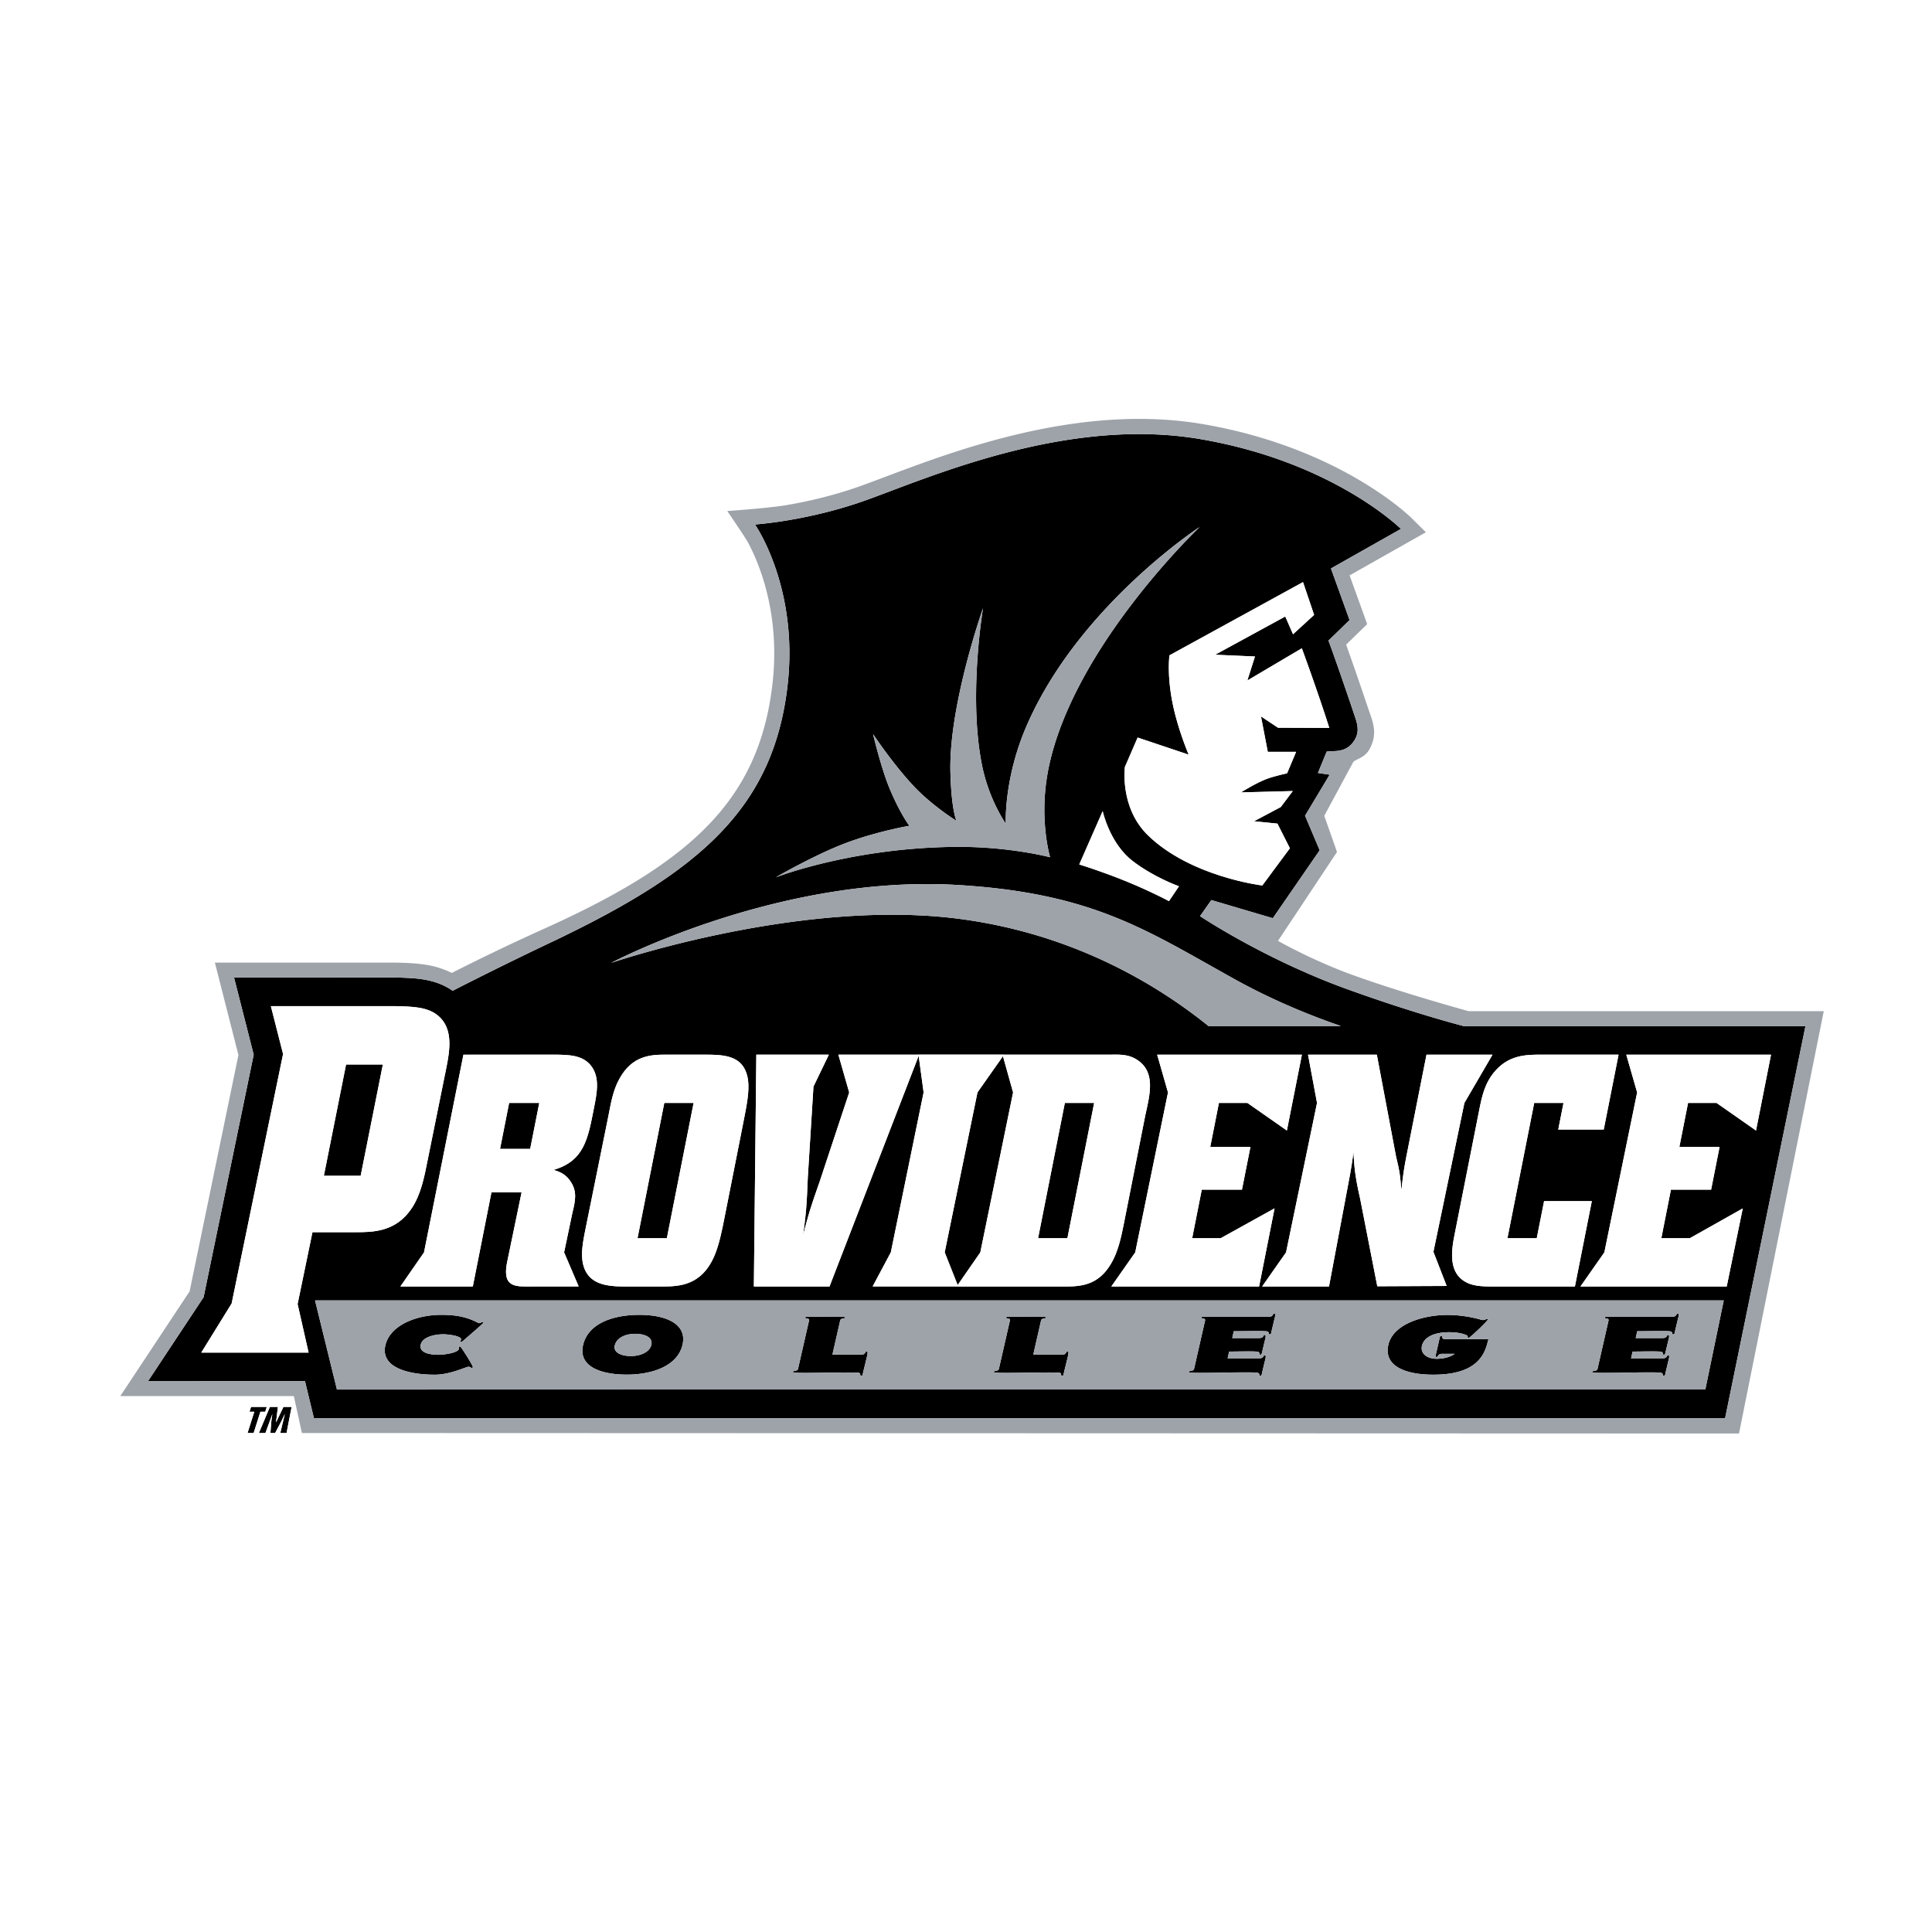
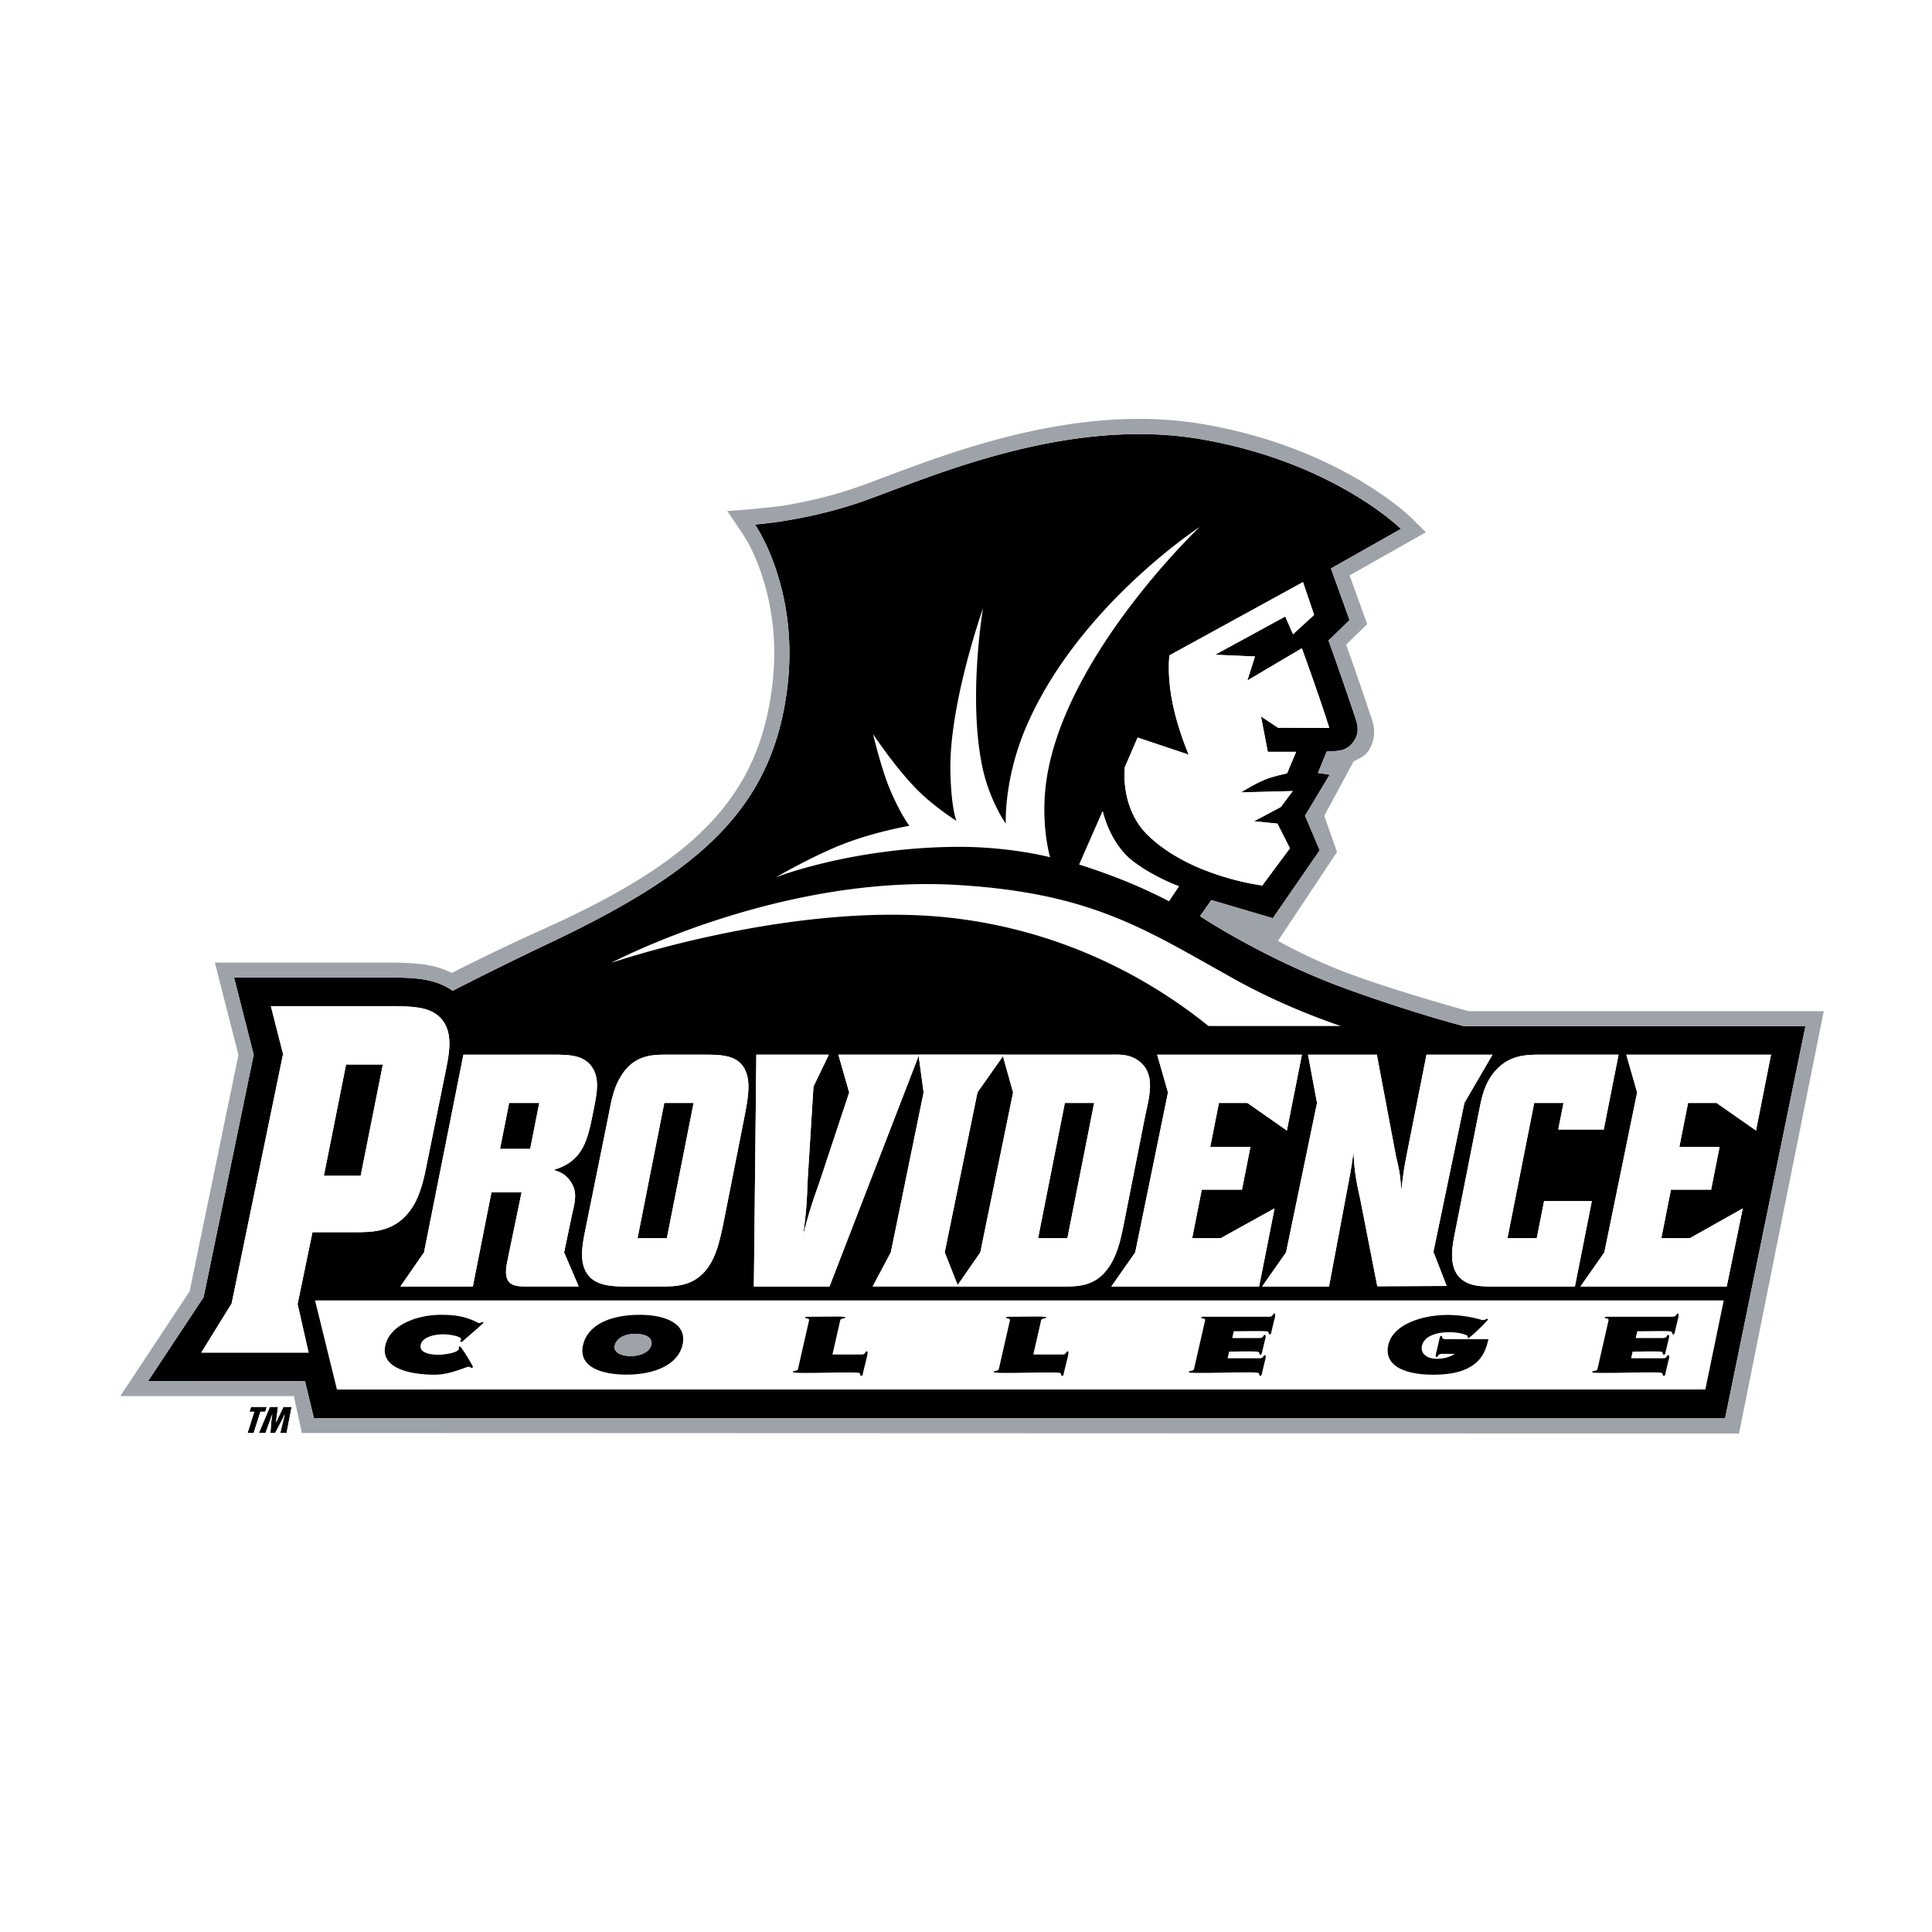
<svg xmlns="http://www.w3.org/2000/svg" width="2500" height="2500" viewBox="0 0 192.756 192.756">
  <g fill-rule="evenodd" clip-rule="evenodd">
-     <path fill="#fff" d="M0 0h192.756v192.756H0V0z" />
    <path d="M146.014 102.369c-1.746-.461-5.91-1.627-11.543-3.658-8.303-2.995-14.742-7.307-14.742-7.307l1.127-1.604 6.135 1.812 4.676-6.779-1.461-3.449 2.455-4.091-1.17-.175.877-2.133.881-.052c.834-.049 1.416-.349 1.869-1.052.508-.786.365-1.513.059-2.396 0 0-1.461-4.383-2.633-7.574l2.104-2.045-1.857-5.149 6.982-3.945s-6.75-6.698-20.029-8.964c-13.293-2.269-26.969 3.81-33.347 6.098-5.808 2.083-11.075 2.42-11.075 2.42s4.376 6.238 3.255 16.047C77.17 80.694 69.709 87.004 55.11 93.951a369.863 369.863 0 0 0-9.947 4.898c-.943-.664-1.961-.965-2.845-1.117-.847-.146-1.826-.182-2.831-.205H23.35l1.961 7.701-4.997 24.193-5.551 8.385 15.667-.002.888 3.684 140.797.004 8.018-39.121h-34.119v-.002zm7.757 2.856h7.713l-1.479 7.469h-4.539l.525-2.652h-2.924l-2.67 13.496h2.924l.732-3.701h4.762l-1.686 8.518h-8.074c-.809 0-1.588 0-2.322-.23-2.4-.818-1.908-3.439-1.592-5.045l2.424-12.252c.273-1.375.551-2.785 1.627-3.996 1.398-1.574 3.048-1.607 4.579-1.607zm-16.404.002l1.916 10.154c.385 1.572.418 1.967.529 3.375.221-1.965.318-2.457.676-4.26l1.834-9.27h6.586l-2.805 4.814-3.09 14.857 1.32 3.402-6.92.031-1.719-8.775c-.551-2.424-.553-3.094-.666-4.635-.096.918-.168 1.279-.316 2.162l-2.117 11.27h-6.67l2.385-3.402 3.09-14.91-.898-4.814h6.865v.001zm-50.302 23.121l1.813-3.402 3.271-15.957-.494-3.65-8.896 23.016h-7.546l.246-23.129h7.235l-1.535 3.18-.565 9.072c-.117 2.98-.177 3.57-.465 5.732.566-2.162.732-2.719 1.622-5.24l2.974-8.975-1.081-3.77h7.996v-.006h8.535l-.004.006h10.391c1.031 0 1.986-.105 2.953.557 1.777 1.217 1.223 3.369.756 5.471l-2.139 10.811c-.279 1.41-.586 2.818-1.258 3.965-1.316 2.293-3.16 2.326-4.748 2.326h-10.68l.003-.006h-8.384v-.001zm26.197-3.397l3.27-15.957-1.08-3.768h14.439l-1.498 7.566-3.938-2.752h-2.842l-.867 4.391h4.01l-.844 4.258h-4.01l-.959 4.85h2.84l5.381-2.982-1.543 7.797h-14.744l2.385-3.403zm16.74-66.874l1.109 3.273-2.104 1.928-.775-1.771-6.996 3.816 3.973.175-.76 2.396 5.436-3.214s1.57 4.261 2.74 7.942l-5.119-.019-1.697-1.128.68 3.537h2.824l-.9 2.141s-1.264.271-2.033.56c-1.061.397-2.572 1.344-2.572 1.344l5.174-.134-1.199 1.595-2.666 1.417 2.334.237 1.242 2.458-2.752 3.713s-7.133-.851-11.406-5.003c-2.852-2.771-2.301-6.823-2.301-6.823l1.27-2.931 5.092 1.706s-1.057-2.463-1.584-5.026c-.613-2.979-.332-4.884-.332-4.884l13.322-7.305zm-12.377 30.345l-.996 1.483s-1.625-.881-4.1-1.907a63.1 63.1 0 0 0-4.852-1.753l2.338-5.318s.686 3.197 2.98 4.967c2.146 1.655 4.63 2.528 4.63 2.528zM84.01 84.258c3.186-1.262 6.721-1.87 6.721-1.87s-.889-1.137-1.949-3.652c-.863-2.047-1.677-5.492-1.677-5.492s2.477 3.724 4.727 5.864c1.672 1.591 3.595 2.792 3.595 2.792s-.516-1.099-.605-4.89c-.158-6.701 3.255-16.333 3.255-16.333s-1.501 8.842-.09 15.73c.705 3.45 2.361 5.771 2.361 5.771s-.215-4.394 2.012-9.61c5.141-12.038 17.33-19.989 17.33-19.989s-12.947 12.275-15.168 24.548c-.857 4.748.248 8.402.248 8.402s-4.088-1.086-9.422-1.039c-10.45.093-17.941 3.039-17.941 3.039s3.507-2.043 6.603-3.271zm11.454 4.033c13.682.8 19.061 4.613 27.784 9.443 4.096 2.27 8.045 3.787 10.537 4.635l-13.213-.002c-5.127-4.137-13.648-9.329-25.283-10.745-15.74-1.916-34.304 4.442-34.304 4.442s16.627-8.817 34.479-7.773zm-33.67 19.357c1.315-2.424 3.264-2.424 4.74-2.424h3.843c1.866 0 3.601.098 4.144 1.998.345 1.213.041 2.752-.335 4.652l-1.892 9.566c-.259 1.311-.538 2.719-1.009 3.832-1.299 3.047-3.589 3.08-5.287 3.08h-3.564c-1.226 0-2.834-.033-3.712-1.082-.985-1.213-.635-2.98-.337-4.488l2.287-11.291c.263-1.341.477-2.696 1.122-3.843zm-15.558-2.421l9.343-.004c1.191.031 2.611.031 3.443 1.18.831 1.146.533 2.652.235 4.16-.603 3.047-.959 5.258-4.031 6.158.657.197 1.24.436 1.737 1.213.623.971.445 1.83.136 3.111l-.818 3.906 1.452 3.396-5.336.004c-1.333 0-2.223-.258-1.808-2.393l1.451-7.008h-3.007l-1.86 9.402h-7.227l2.357-3.402 3.933-19.723zm-15.062 17.709l-1.482 7.174 1.096 4.838H20.081l3.03-4.898 5.131-24.889-1.217-4.777h12.426c1.709.039 3.217.078 4.257.951 1.56 1.307 1.155 3.525.817 5.229l-1.903 9.4c-.282 1.426-.626 3.17-1.5 4.516-1.597 2.457-3.921 2.457-5.706 2.457h-4.242v-.001zm138.967 15.695l-136.524.002-2.185-8.889 140.547-.002-1.838 8.889zm1.42-24.199l-.842 4.258h-4.01l-.959 4.85h2.84l5.285-2.975-1.6 7.789h-14.594l2.385-3.402 3.271-15.957-1.082-3.768h14.439l-1.496 7.566-3.939-2.752h-2.842l-.867 4.391h4.011z" />
    <path d="M43.383 137.154c1.554 0 3.122-.797 3.368-.797.123 0 .211.104.329.127l.106-.072c.006-.176-1.186-2.061-1.283-2.076-.046.008-.119.031-.126.064-.013.055.032.104.02.16-.1.438-1.58.605-2.039.605-.906 0-1.966-.207-1.784-1.006.174-.766 1.365-1.037 2.271-1.037.414 0 1.842.158 1.757.533-.017.072-.176.232.014.232.067 0 .18-.104.223-.145.265-.23 1.958-1.676 2.005-1.787l-.065-.057c-.136.008-.249.111-.383.111l-.054-.008c-1.116-.6-2.184-.822-3.704-.822-2.561 0-5.141 1.07-5.592 3.051-.504 2.223 2.321 2.924 4.937 2.924zM62.532 137.146c2.65 0 5.095-.918 5.566-2.986.474-2.084-1.67-2.979-4.297-2.979-2.729 0-5.147.902-5.631 3.027-.482 2.116 1.734 2.938 4.362 2.938zm-1.197-2.898c.173-.758 1.027-1.174 2.045-1.174.939 0 1.776.352 1.607 1.094-.167.734-1.095 1.127-2.045 1.127-.894 0-1.772-.32-1.607-1.047zM80.624 136.973c1.196 0 2.391-.041 3.576-.041.469 0 .975-.008 1.425.023.319.025.097.312.321.312.134 0 .138-.217.153-.279.104-.455.231-.92.335-1.375.027-.119.214-.789.068-.789-.224 0-.14.318-.497.318h-2.952l.774-3.402c.058-.256.481-.15.514-.295.025-.111-1.087-.088-1.277-.088-.771 0-1.56.023-2.329.016-.09 0-.375-.023-.396.072-.035.15.439.031.38.295l-1.102 4.84c-.057.248-.48.145-.515.295-.027.121 1.298.098 1.522.098zM100.666 136.973c1.195 0 2.391-.041 3.574-.041.471 0 .975-.008 1.426.023.32.025.098.312.32.312.135 0 .139-.217.154-.279.104-.455.23-.92.334-1.375.027-.119.215-.789.068-.789-.223 0-.139.318-.496.318h-2.953l.775-3.402c.057-.256.48-.15.514-.295.025-.111-1.088-.088-1.277-.088-.771 0-1.559.023-2.328.016-.09 0-.375-.023-.396.072-.035.15.439.031.379.295l-1.102 4.84c-.057.248-.479.145-.514.295-.027.121 1.297.098 1.522.098zM118.746 136.947c.449.033.934.025 1.402.025 1.264 0 2.549-.049 3.812-.049.469 0 .951-.008 1.402.023.441.033.162.32.398.32.133 0 .148-.264.162-.328l.258-1.078c.025-.111.205-.654.014-.654-.189 0-.07.311-.539.311h-3.176l.152-.67c.604 0 1.211-.018 1.805-.018.312 0 .625 0 .936.018.439.031.164.311.387.311.135 0 .16-.264.176-.328l.244-1.021c.025-.111.197-.623.006-.623-.189 0-.07.312-.539.312h-2.705l.154-.68c.703 0 1.412-.016 2.115-.016.357 0 .729-.008 1.082.016.461.033.174.312.41.312.133 0 .15-.271.164-.328l.258-1.086c.025-.111.207-.662.016-.662-.189 0-.072.318-.541.318h-6.352c-.078 0-.375-.023-.396.072-.033.15.441.031.381.295l-1.102 4.84c-.057.248-.48.145-.516.295-.012.065.075.073.132.073zM142.99 137.154c2.771 0 4.682-.773 5.326-2.865.072-.225.123-.447.188-.68h-4.293c-.48 0-.219-.32-.42-.32-.111 0-.137.113-.15.168l-.285 1.254c-.021.096-.199.68-.053.68.223 0 .094-.32.586-.32h1.252c-.469.344-1.174.496-1.789.496-1.029 0-1.65-.559-1.486-1.287.229-.998 1.463-1.365 2.693-1.365.604 0 1.225.072 1.715.279.049.025.133.057.154.104.014.041-.014.209.064.209.135 0 1.914-1.678 1.957-1.869.006-.023-.053-.064-.086-.064-.066 0-.174.129-.398.129-.111 0-.225-.041-.33-.072a12.502 12.502 0 0 0-3.197-.439c-2.527 0-5.457.934-5.922 2.979-.496 2.169 1.791 2.983 4.474 2.983zM158.998 136.947c.451.033.934.025 1.402.025 1.264 0 2.549-.049 3.812-.049.471 0 .953-.008 1.404.023.439.033.162.32.396.32.135 0 .15-.264.164-.328l.256-1.078c.025-.111.205-.654.016-.654s-.07.311-.541.311h-3.176l.154-.67c.604 0 1.211-.018 1.803-.018.312 0 .627 0 .936.018.439.031.164.311.389.311.133 0 .16-.264.174-.328l.244-1.021c.025-.111.197-.623.008-.623-.191 0-.07.312-.541.312h-2.705l.154-.68c.705 0 1.412-.016 2.117-.016.357 0 .729-.008 1.08.016.463.033.176.312.41.312.135 0 .152-.271.164-.328l.258-1.086c.025-.111.207-.662.018-.662-.191 0-.072.318-.543.318h-6.35c-.078 0-.375-.023-.396.072-.035.15.439.031.379.295l-1.102 4.84c-.057.248-.48.145-.514.295-.014.065.073.073.13.073zM26.462 140.85l.153-.483h-1.567l-.154.483h.478l-.674 2.121h.608l.674-2.121h.482zM27.544 141.904h-.007l.19-1.537h-.8l-1.097 2.604h.653l.685-1.875h.009l-.015.049-.083.58-.098 1.246h.47l.652-1.233.303-.642h.008l-.449 1.875h.624l.505-2.604h-.816l-.734 1.537zM69.202 110.041h-2.925l-2.67 13.496h2.925l2.67-13.496zM53.803 110.041h-3.007l-.907 4.586h3.007l.907-4.586zM38.198 106.207h-3.671l-2.214 11.1h3.671l2.214-11.1zM101.076 108.994l-1.012-3.617-2.541 3.611-3.27 15.957 1.293 3.266 2.259-3.26 3.271-15.957zM109.164 110.041h-2.924l-2.67 13.496h2.924l2.67-13.496z" />
    <path d="M146.781 99.006c-3.381-.947-7.586-2.197-11.16-3.487a50.847 50.847 0 0 1-5.402-2.341l5.258-7.917-1.309-3.71c.127-.237.576-1.073 1.02-1.931a54.99 54.99 0 0 0 .717-1.427c.098-.205.178-.381.232-.515.029-.07.051-.13.072-.2l.246-.127c.262-.137.498-.276.648-.383a3.925 3.925 0 0 0 1.135-1.244c.662-1.157.807-2.258.703-3.238a6.672 6.672 0 0 0-.262-1.236c-.092-.3-.195-.579-.285-.837 0 0-.938-2.814-1.92-5.592l2.105-2.047-1.627-4.512 8.389-4.741-3.182-3.157c-.297-.296-7.648-7.478-21.846-9.901-7.307-1.247-14.574-.183-20.689 1.401-6 1.553-11.121 3.681-14.375 4.849-2.686.963-5.246 1.521-7.135 1.839-1.466.248-4.443.473-5.692.562l-3.265.234 1.85 2.701c.23.338.547.801.826 1.216.481.714 1.004 1.497 1.157 1.784a18.85 18.85 0 0 1 1.167 2.723c.822 2.4 1.539 5.901 1.046 10.217-1.201 10.511-7.116 16.376-21.527 22.886a223.242 223.242 0 0 0-8.66 4.121 11.234 11.234 0 0 0-2.133-.577c-.994-.171-2.183-.226-3.361-.253l-20.5-.001 2.838 11.144-4.709 22.797-8.648 13.064 15.14.088-1.304 3.592 152.701.051 9.211-45.893h-37.47v-.002zM24.698 142.971l.673-2.121h-.478l.154-.482h1.567l-.153.482h-.481l-.674 2.121h-.608zm3.891 0h-.625l.449-1.875h-.008l-.303.643-.652 1.232h-.47l.098-1.246.083-.58.015-.049h-.008l-.685 1.875h-.653l1.097-2.604h.8l-.19 1.537h.008l.733-1.537h.816l-.505 2.604zm144.913.05l-143.381-.051-.805-3.684-17.316.003 6.918-10.449 4.87-23.578-2.349-9.221h18.062c1.082.025 2.153.069 3.065.227a8.846 8.846 0 0 1 2.508.803 218.853 218.853 0 0 1 9.376-4.486C69.077 85.977 75.756 79.702 77.07 68.2c.531-4.642-.24-8.426-1.135-11.04a20.62 20.62 0 0 0-1.286-2.996c-.167-.313-.732-1.171-1.257-1.95-.282-.419-.602-.888-.835-1.229 1.288-.092 4.359-.328 5.871-.583 1.974-.333 4.65-.916 7.456-1.923 3.219-1.155 8.28-3.262 14.212-4.799 5.984-1.549 12.961-2.551 19.902-1.367 13.689 2.336 20.707 9.25 20.84 9.382l1.42 1.41-7.609 4.3 1.754 4.865-2.102 2.044.072.204c1.084 3.023 2.24 6.489 2.24 6.489.084.243.184.506.27.791.084.276.156.571.191.887.066.622-.018 1.322-.467 2.107a2.005 2.005 0 0 1-.602.65 3.848 3.848 0 0 1-.422.244c-.176.092-.348.179-.457.24l-.084.048-2.922 5.418 1.271 3.61-5.889 8.87.322.176c1.295.706 4.053 2.118 7.158 3.237 3.703 1.336 8.078 2.633 11.537 3.6h35.438l-8.455 42.136z" fill="#fff" />
    <path d="M117.01 70.266c.527 2.563 1.584 5.026 1.584 5.026l-5.092-1.706-1.27 2.931s-.551 4.052 2.301 6.823c4.273 4.152 11.406 5.003 11.406 5.003l2.752-3.713-1.242-2.458-2.334-.237 2.666-1.417 1.199-1.595-5.174.134s1.512-.947 2.572-1.344c.77-.288 2.033-.56 2.033-.56l.9-2.141h-2.824l-.68-3.537 1.697 1.128 5.119.019c-1.17-3.682-2.74-7.942-2.74-7.942l-5.436 3.214.76-2.396-3.973-.175 6.996-3.816.775 1.771 2.104-1.928L130 58.077l-13.324 7.306c.002-.001-.28 1.905.334 4.883zM110.016 80.928l-2.338 5.318s2.455.76 4.852 1.753c2.475 1.026 4.1 1.907 4.1 1.907l.996-1.483s-2.484-.873-4.629-2.527c-2.296-1.771-2.981-4.968-2.981-4.968zM41.123 120.479c.873-1.346 1.217-3.09 1.5-4.516l1.903-9.4c.337-1.703.743-3.922-.817-5.229-1.04-.873-2.548-.912-4.257-.951H27.025l1.217 4.777-5.131 24.889-3.03 4.898h10.707l-1.096-4.838 1.482-7.174h4.244c1.784.001 4.108.001 5.705-2.456zm-6.596-14.272h3.67l-2.214 11.1h-3.671l2.215-11.1zM39.947 128.354h7.227l1.86-9.402h3.007l-1.451 7.008c-.415 2.135.475 2.393 1.808 2.393l5.336-.004-1.452-3.396.818-3.906c.309-1.281.486-2.141-.136-3.111-.498-.777-1.08-1.016-1.737-1.213 3.071-.9 3.428-3.111 4.031-6.158.298-1.508.596-3.014-.235-4.16-.832-1.148-2.251-1.148-3.443-1.18l-9.343.004-3.932 19.725-2.358 3.4zm10.849-18.313h3.007l-.907 4.586h-3.007l.907-4.586z" fill="#fff" />
    <path d="M58.72 127.271c.878 1.049 2.487 1.082 3.712 1.082h3.564c1.698 0 3.988-.033 5.287-3.08.471-1.113.75-2.521 1.009-3.832l1.892-9.566c.376-1.9.681-3.439.335-4.652-.543-1.9-2.278-1.998-4.144-1.998h-3.843c-1.476 0-3.425 0-4.74 2.424-.645 1.146-.859 2.502-1.125 3.844l-2.287 11.291c-.296 1.507-.646 3.275.34 4.487zm7.557-17.23h2.924l-2.67 13.496h-2.924l2.67-13.496zM106.127 128.354c1.588 0 3.432-.033 4.748-2.326.672-1.146.979-2.555 1.258-3.965l2.139-10.811c.467-2.102 1.021-4.254-.756-5.471-.967-.662-1.922-.557-2.953-.557h-10.391l.004-.006h-8.535v.006h-7.996l1.081 3.77-2.974 8.975c-.889 2.521-1.055 3.078-1.622 5.24.288-2.162.349-2.752.465-5.732l.565-9.072 1.535-3.18H75.46l-.246 23.129h7.546l8.896-23.016.494 3.65-3.271 15.957-1.813 3.402h8.386l-.003.006h10.678v.001zm.113-18.313h2.924l-2.67 13.496h-2.924l2.67-13.496zm-11.987 14.904l3.271-15.957 2.541-3.611 1.012 3.617-3.271 15.957-2.259 3.26-1.294-3.266z" fill="#fff" />
    <path fill="#fff" d="M127.164 120.557l-5.381 2.982h-2.84l.959-4.85h4.01l.844-4.257h-4.01l.867-4.391h2.842l3.938 2.752 1.498-7.566h-14.44l1.08 3.767-3.269 15.957-2.385 3.403h14.744l1.543-7.797zM131.4 110.041l-3.09 14.91-2.385 3.402h6.67l2.117-11.27c.148-.883.221-1.244.316-2.162.113 1.541.115 2.211.666 4.635l1.719 8.775 6.92-.031-1.32-3.402 3.09-14.857 2.805-4.814h-6.586l-1.834 9.27c-.357 1.803-.455 2.295-.676 4.26-.111-1.408-.145-1.803-.529-3.375l-1.916-10.154h-6.865l.898 4.813z" />
    <path d="M145.143 123.078c-.316 1.605-.809 4.227 1.592 5.045.734.23 1.514.23 2.322.23h8.074l1.686-8.518h-4.762l-.732 3.701h-2.924l2.67-13.496h2.924l-.525 2.652h4.539l1.479-7.469h-7.713c-1.531 0-3.182.033-4.578 1.605-1.076 1.211-1.354 2.621-1.627 3.996l-2.425 12.254zM171.26 110.041l3.939 2.752 1.496-7.566h-14.439l1.082 3.767-3.272 15.957-2.384 3.403h14.593l1.6-7.79-5.285 2.975h-2.84l.959-4.85h4.01l.842-4.257h-4.01l.867-4.391h2.842z" fill="#fff" />
    <path d="M146.521 100.885c-3.459-.967-7.834-2.264-11.537-3.6-3.105-1.119-5.863-2.532-7.158-3.237l-.322-.176 5.889-8.87-1.271-3.61 2.922-5.418.084-.048c.109-.062.281-.148.457-.24.176-.091.328-.177.422-.244.227-.162.439-.365.602-.65.449-.785.533-1.485.467-2.107a4.88 4.88 0 0 0-.191-.887c-.086-.284-.186-.548-.27-.791 0 0-1.156-3.466-2.24-6.489l-.072-.204 2.102-2.044-1.754-4.865 7.609-4.3-1.42-1.41c-.133-.132-7.15-7.046-20.84-9.382-6.941-1.184-13.918-.182-19.902 1.367-5.932 1.537-10.994 3.644-14.212 4.799-2.806 1.007-5.482 1.59-7.456 1.923-1.512.255-4.583.492-5.871.583.234.341.553.81.835 1.229.524.779 1.09 1.637 1.257 1.95.365.687.841 1.699 1.286 2.996.895 2.614 1.666 6.397 1.135 11.04-1.314 11.501-7.993 17.777-22.619 24.384a218.853 218.853 0 0 0-9.376 4.486 8.898 8.898 0 0 0-2.508-.803c-.912-.157-1.983-.201-3.065-.227H21.439l2.349 9.221-4.87 23.578L12 139.289l17.315-.002.805 3.684 143.381.051 8.457-42.137h-35.437zm25.594 40.605l-140.797-.004-.888-3.684-15.667.002 5.551-8.385 4.997-24.193-1.961-7.701h16.135c1.004.023 1.983.059 2.831.205.884.152 1.902.453 2.845 1.117a371.36 371.36 0 0 1 9.947-4.898c14.599-6.946 22.06-13.257 23.467-25.578 1.121-9.809-3.255-16.047-3.255-16.047s5.267-.336 11.075-2.42c6.378-2.288 20.054-8.367 33.347-6.098 13.279 2.266 20.029 8.964 20.029 8.964l-6.982 3.945 1.857 5.149-2.104 2.045c1.172 3.191 2.633 7.574 2.633 7.574.307.883.449 1.611-.059 2.396-.453.703-1.035 1.002-1.869 1.052l-.881.052-.877 2.133 1.17.175-2.455 4.091 1.461 3.449-4.676 6.779-6.135-1.812-1.127 1.604s6.439 4.312 14.742 7.307c5.633 2.031 9.797 3.197 11.543 3.658h34.119l-8.016 39.123z" fill="#9ea3aa" />
-     <path d="M104.77 85.531s-1.105-3.654-.248-8.402c2.221-12.273 15.168-24.548 15.168-24.548s-12.189 7.952-17.33 19.989c-2.227 5.216-2.012 9.61-2.012 9.61s-1.656-2.321-2.361-5.771c-1.412-6.888.09-15.73.09-15.73s-3.413 9.631-3.255 16.333c.089 3.791.605 4.89.605 4.89s-1.923-1.201-3.595-2.792c-2.25-2.141-4.727-5.864-4.727-5.864s.814 3.444 1.677 5.492c1.06 2.515 1.949 3.652 1.949 3.652s-3.535.608-6.721 1.87c-3.096 1.228-6.604 3.273-6.604 3.273s7.491-2.946 17.941-3.039c5.335-.049 9.423 1.037 9.423 1.037zM95.29 91.622c11.634 1.417 20.156 6.608 25.283 10.745l13.213.002c-2.492-.848-6.441-2.365-10.537-4.635-8.723-4.831-14.102-8.643-27.784-9.443-17.852-1.044-34.479 7.773-34.479 7.773s18.564-6.358 34.304-4.442zM33.616 138.633l136.524-.002 1.838-8.889-140.547.002 2.185 8.889zm125.767-2.053l1.102-4.84c.061-.264-.414-.145-.379-.295.021-.096.318-.072.396-.072h6.35c.471 0 .352-.318.543-.318.189 0 .008.551-.018.662l-.258 1.086c-.012.057-.029.328-.164.328-.234 0 .053-.279-.41-.312-.352-.023-.723-.016-1.08-.016-.705 0-1.412.016-2.117.016l-.154.68h2.705c.471 0 .35-.312.541-.312.189 0 .018.512-.008.623l-.244 1.021c-.014.064-.041.328-.174.328-.225 0 .051-.279-.389-.311-.309-.018-.623-.018-.936-.018-.592 0-1.199.018-1.803.018l-.154.67h3.176c.471 0 .352-.311.541-.311s.01.543-.016.654l-.256 1.078c-.014.064-.029.328-.164.328-.234 0 .043-.287-.396-.32-.451-.031-.934-.023-1.404-.023-1.264 0-2.549.049-3.812.049-.469 0-.951.008-1.402-.025-.057 0-.145-.008-.129-.072.032-.151.456-.048.513-.296zm-20.867-2.412c.465-2.045 3.395-2.979 5.922-2.979 1.096 0 2.229.176 3.197.439.105.031.219.072.33.072.225 0 .332-.129.398-.129.033 0 .092.041.086.064-.043.191-1.822 1.869-1.957 1.869-.078 0-.051-.168-.064-.209-.021-.047-.105-.078-.154-.104-.49-.207-1.111-.279-1.715-.279-1.23 0-2.465.367-2.693 1.365-.164.729.457 1.287 1.486 1.287.615 0 1.32-.152 1.789-.496h-1.252c-.492 0-.363.32-.586.32-.146 0 .031-.584.053-.68l.285-1.254c.014-.055.039-.168.15-.168.201 0-.061.32.42.32h4.293c-.064.232-.115.455-.188.68-.645 2.092-2.555 2.865-5.326 2.865-2.683.003-4.97-.811-4.474-2.983zm-19.385 2.412l1.102-4.84c.061-.264-.414-.145-.381-.295.021-.096.318-.072.396-.072h6.352c.469 0 .352-.318.541-.318.191 0 .01.551-.016.662l-.258 1.086c-.014.057-.031.328-.164.328-.236 0 .051-.279-.41-.312-.354-.023-.725-.016-1.082-.016-.703 0-1.412.016-2.115.016l-.154.68h2.705c.469 0 .35-.312.539-.312.191 0 .02.512-.006.623l-.244 1.021c-.016.064-.041.328-.176.328-.223 0 .053-.279-.387-.311-.311-.018-.623-.018-.936-.018-.594 0-1.201.018-1.805.018l-.152.67h3.176c.469 0 .35-.311.539-.311.191 0 .012.543-.014.654l-.258 1.078c-.014.064-.029.328-.162.328-.236 0 .043-.287-.398-.32-.451-.031-.934-.023-1.402-.023-1.264 0-2.549.049-3.812.049-.469 0-.953.008-1.402-.025-.057 0-.145-.008-.131-.072.034-.151.458-.048.515-.296zm-19.473 0l1.102-4.84c.061-.264-.414-.145-.379-.295.021-.096.307-.072.396-.072.77.008 1.557-.016 2.328-.016.189 0 1.303-.023 1.277.088-.033.145-.457.039-.514.295l-.775 3.402h2.953c.357 0 .273-.318.496-.318.146 0-.041.67-.068.789-.104.455-.23.92-.334 1.375-.016.062-.02.279-.154.279-.223 0 0-.287-.32-.312-.451-.031-.955-.023-1.426-.023-1.184 0-2.379.041-3.574.041-.225 0-1.549.023-1.521-.098.035-.15.457-.047.513-.295zm-20.041 0l1.102-4.84c.06-.264-.415-.145-.38-.295.021-.096.307-.072.396-.072.77.008 1.558-.016 2.329-.016.19 0 1.302-.023 1.277.088-.033.145-.456.039-.514.295l-.774 3.402h2.952c.357 0 .273-.318.497-.318.146 0-.041.67-.068.789-.104.455-.231.92-.335 1.375-.015.062-.019.279-.153.279-.224 0-.001-.287-.321-.312-.451-.031-.956-.023-1.425-.023-1.185 0-2.379.041-3.576.041-.224 0-1.548.023-1.521-.098.034-.15.457-.047.514-.295zm-21.448-2.371c.483-2.125 2.902-3.027 5.631-3.027 2.627 0 4.771.895 4.297 2.979-.471 2.068-2.916 2.986-5.566 2.986-2.627-.001-4.843-.823-4.362-2.938zm-19.722.023c.451-1.98 3.031-3.051 5.592-3.051 1.52 0 2.587.223 3.704.822l.054.008c.134 0 .247-.104.383-.111l.065.057c-.047.111-1.74 1.557-2.005 1.787-.043.041-.156.145-.223.145-.19 0-.031-.16-.014-.232.085-.375-1.343-.533-1.757-.533-.906 0-2.097.271-2.271 1.037-.182.799.878 1.006 1.784 1.006.458 0 1.939-.168 2.039-.605.013-.057-.032-.105-.02-.16.007-.033.08-.057.126-.064.097.016 1.289 1.9 1.283 2.076l-.106.072c-.117-.023-.206-.127-.329-.127-.246 0-1.814.797-3.368.797-2.617-.002-5.442-.703-4.937-2.924z" fill="#9ea3aa" />
    <path d="M62.942 135.295c.95 0 1.878-.393 2.045-1.127.169-.742-.667-1.094-1.607-1.094-1.018 0-1.872.416-2.045 1.174-.165.727.713 1.047 1.607 1.047z" fill="#9ea3aa" />
  </g>
</svg>